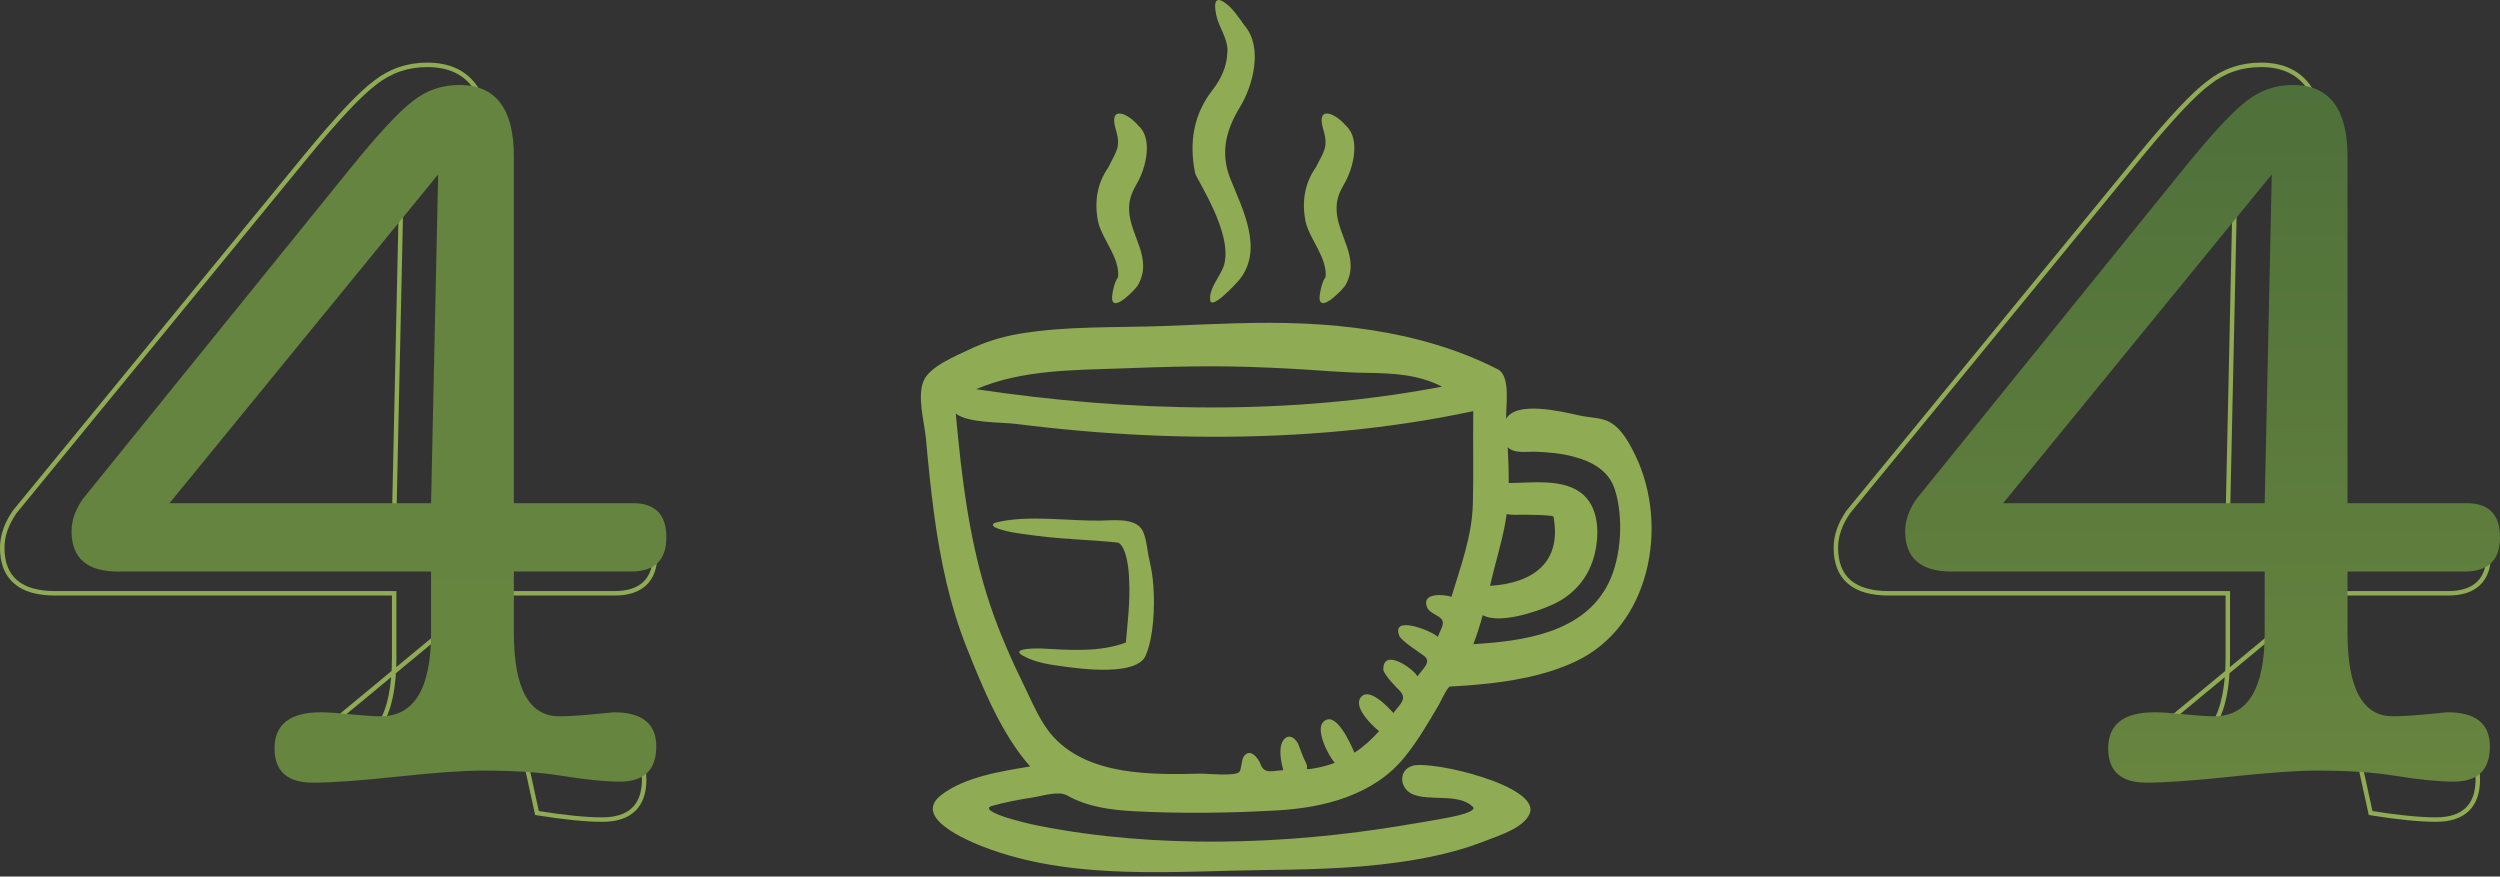
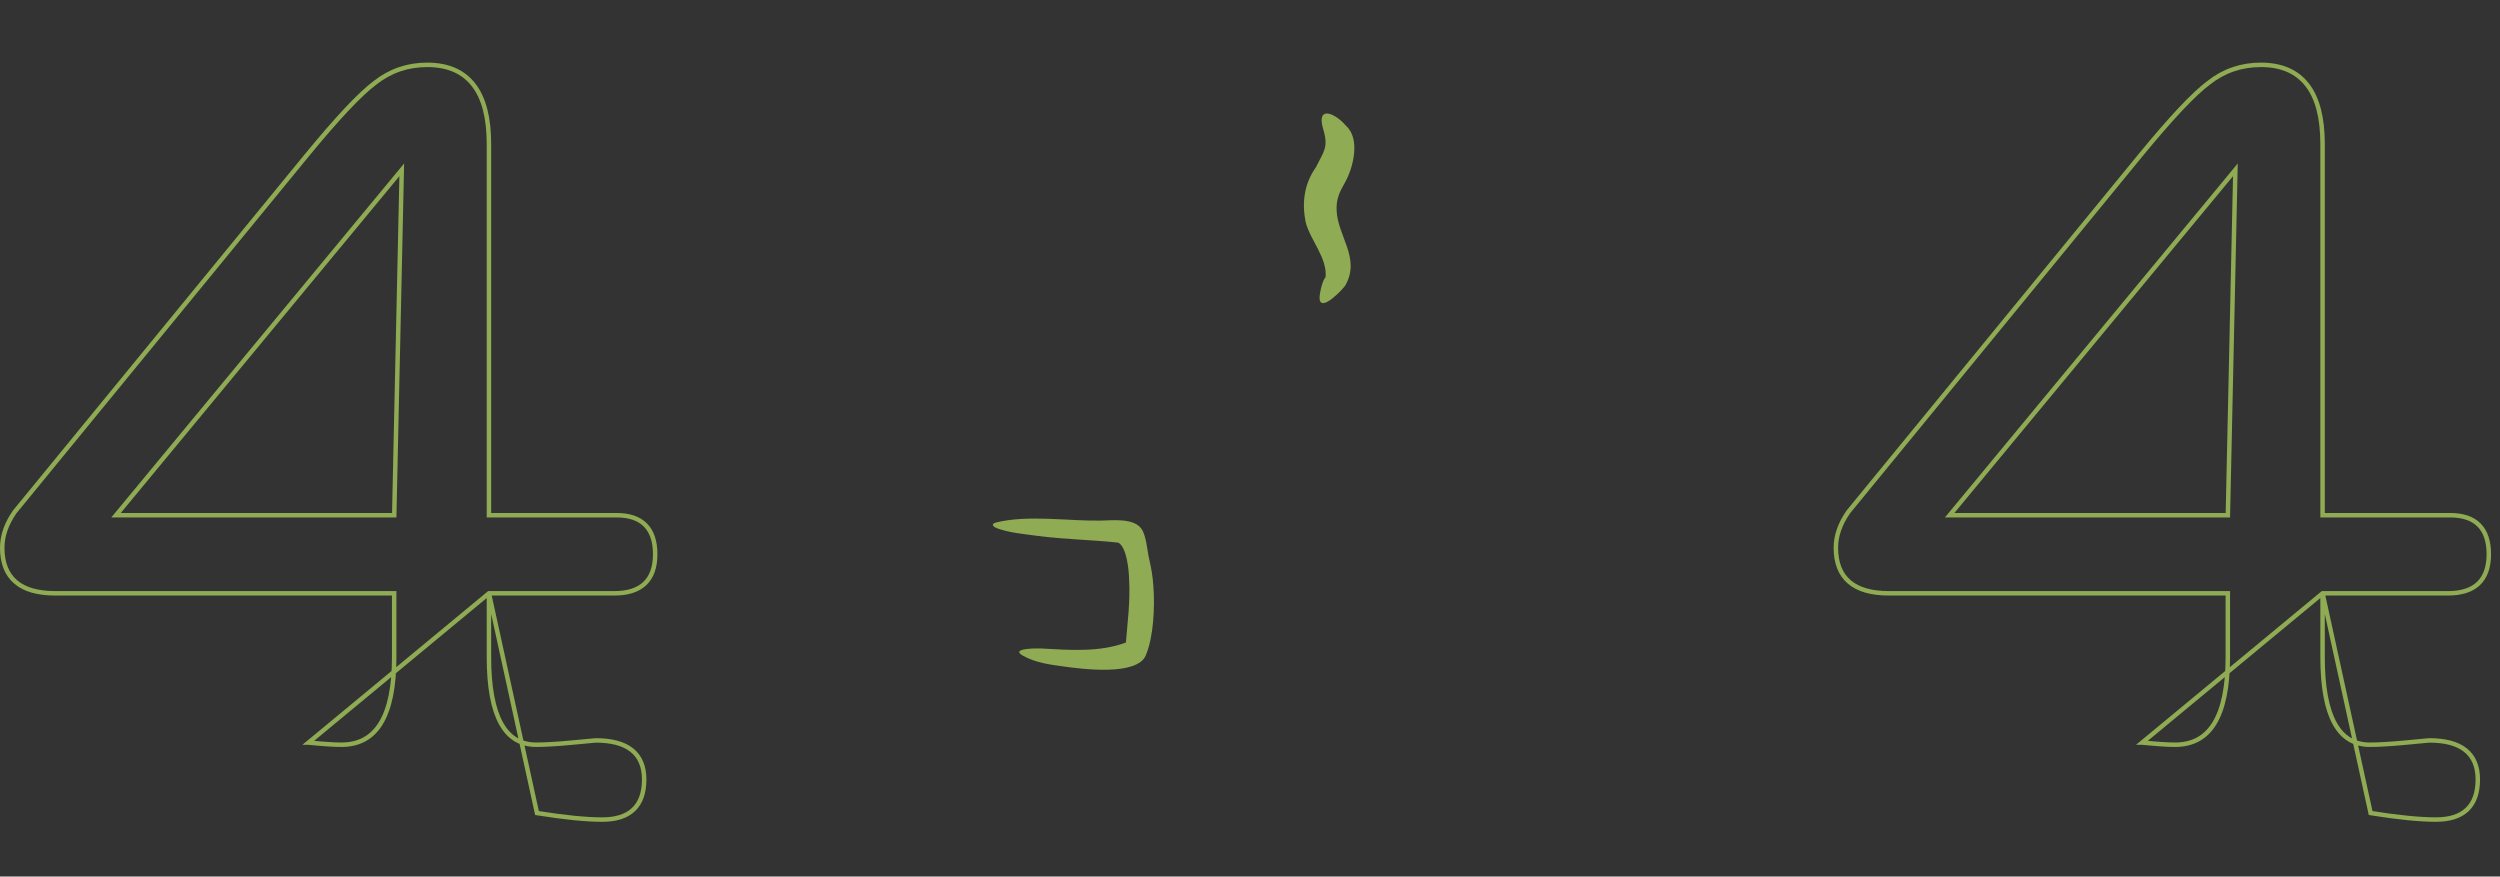
<svg xmlns="http://www.w3.org/2000/svg" width="559" height="196" viewBox="0 0 559 196" fill="none">
  <rect x="0" y="0" width="559" height="196" fill="#333333" stroke="none" />
  <path d="M519.327 132.664H547.384C550.327 132.664 552.628 131.962 554.191 130.468C555.759 128.971 556.5 126.76 556.5 123.934C556.5 121.115 555.804 118.908 554.325 117.41C552.844 115.91 550.663 115.203 547.876 115.203H519.327V32.187C519.327 26.408 518.212 21.981 515.899 18.991C513.567 15.976 510.081 14.5 505.533 14.5C501.159 14.5 497.277 15.826 493.906 18.476C490.566 20.94 485.445 26.392 478.559 34.775L478.559 34.775L413.321 114.418L413.309 114.433L413.298 114.448C411.447 117.096 410.5 119.776 410.5 122.481C410.5 125.808 411.476 128.388 413.506 130.124C415.521 131.846 418.49 132.664 422.324 132.664H498.14V146.931C498.14 153.593 497.117 158.506 495.136 161.739C493.181 164.931 490.27 166.523 486.331 166.523C484.716 166.523 482.274 166.364 478.996 166.041C478.995 166.041 478.995 166.041 478.995 166.041L519.327 132.664ZM519.327 132.664V146.931C519.327 153.599 520.249 158.52 522.034 161.759C522.923 163.37 524.02 164.555 525.317 165.339C526.613 166.123 528.137 166.523 529.905 166.523C531.851 166.523 534.542 166.363 537.982 166.041L541.86 165.678L542.829 165.587L543.071 165.564L543.132 165.559L543.147 165.557L543.151 165.557L543.152 165.557L543.152 165.557L543.175 165.555H543.199C546.698 165.555 549.415 166.249 551.265 167.721C553.136 169.211 554.038 171.431 554.038 174.285C554.038 177.192 553.277 179.463 551.668 181.001C550.064 182.535 547.701 183.258 544.676 183.258C541.027 183.258 536.155 182.769 530.072 181.799L519.327 132.664ZM499.832 37.971L498.151 115.203H435.942L499.832 37.971Z" stroke="#8FAB53" />
-   <path d="M524.903 34.96V112.51H551.548C556.516 112.51 559 115.058 559 120.153C559 125.248 556.366 127.795 551.097 127.795H524.903V141.507C524.903 153.945 528.29 160.164 535.065 160.164C536.871 160.164 539.355 160.014 542.516 159.715C545.677 159.415 547.258 159.265 547.258 159.265C553.581 159.265 556.742 161.813 556.742 166.908C556.742 172.153 554.032 174.775 548.613 174.775C545.301 174.775 540.86 174.326 535.29 173.427C530.624 172.677 524.828 172.303 517.903 172.303C513.688 172.303 507.366 172.752 498.935 173.651C490.505 174.55 484.183 175 479.968 175C474.247 175 471.387 172.452 471.387 167.357C471.387 161.963 474.849 159.265 481.774 159.265C483.28 159.265 485.462 159.415 488.323 159.715C491.333 160.014 493.591 160.164 495.097 160.164C502.624 160.164 506.387 153.945 506.387 141.507V127.795H436.387C429.462 127.795 426 124.798 426 118.804C426 116.406 426.828 114.009 428.484 111.611L488.323 37.657C494.645 29.864 499.312 24.844 502.323 22.596C505.333 20.199 508.796 19 512.71 19C520.839 19 524.903 24.32 524.903 34.96ZM447.903 112.51H506.387L507.968 39.006L447.903 112.51Z" fill="url(#paint0_linear_1_4855)" />
  <path d="M109.327 132.664H137.384C140.327 132.664 142.628 131.962 144.191 130.468C145.759 128.971 146.5 126.76 146.5 123.934C146.5 121.115 145.804 118.908 144.325 117.41C142.844 115.91 140.663 115.203 137.876 115.203H109.327V32.187C109.327 26.408 108.212 21.981 105.899 18.991C103.567 15.976 100.081 14.5 95.533 14.5C91.159 14.5 87.277 15.826 83.906 18.476C80.566 20.94 75.445 26.392 68.559 34.775L68.559 34.775L3.321 114.418L3.309 114.433L3.298 114.448C1.447 117.096 0.5 119.776 0.5 122.481C0.5 125.808 1.476 128.388 3.506 130.124C5.521 131.846 8.49 132.664 12.324 132.664H88.14V146.931C88.14 153.593 87.117 158.506 85.136 161.739C83.181 164.931 80.269 166.523 76.331 166.523C74.716 166.523 72.274 166.364 68.996 166.041C68.995 166.041 68.995 166.041 68.995 166.041L109.327 132.664ZM109.327 132.664V146.931C109.327 153.599 110.249 158.52 112.034 161.759C112.923 163.37 114.02 164.555 115.317 165.339C116.613 166.123 118.137 166.523 119.905 166.523C121.851 166.523 124.542 166.363 127.982 166.041L131.86 165.678L132.829 165.587L133.071 165.564L133.132 165.559L133.147 165.557L133.151 165.557L133.152 165.557L133.152 165.557L133.175 165.555H133.199C136.698 165.555 139.415 166.249 141.265 167.721C143.136 169.211 144.038 171.431 144.038 174.285C144.038 177.192 143.277 179.463 141.668 181.001C140.064 182.535 137.701 183.258 134.676 183.258C131.027 183.258 126.155 182.769 120.072 181.799L109.327 132.664ZM89.832 37.971L88.151 115.203H25.942L89.832 37.971Z" stroke="#8FAB53" />
-   <path d="M114.903 34.96V112.51H141.548C146.516 112.51 149 115.058 149 120.153C149 125.248 146.366 127.795 141.097 127.795H114.903V141.507C114.903 153.945 118.29 160.164 125.065 160.164C126.871 160.164 129.355 160.014 132.516 159.715C135.677 159.415 137.258 159.265 137.258 159.265C143.581 159.265 146.742 161.813 146.742 166.908C146.742 172.153 144.032 174.775 138.613 174.775C135.301 174.775 130.86 174.326 125.29 173.427C120.624 172.677 114.828 172.303 107.903 172.303C103.688 172.303 97.366 172.752 88.936 173.651C80.505 174.55 74.183 175 69.968 175C64.247 175 61.387 172.452 61.387 167.357C61.387 161.963 64.85 159.265 71.774 159.265C73.28 159.265 75.462 159.415 78.323 159.715C81.333 160.014 83.591 160.164 85.097 160.164C92.624 160.164 96.387 153.945 96.387 141.507V127.795H26.387C19.462 127.795 16 124.798 16 118.804C16 116.406 16.828 114.009 18.484 111.611L78.323 37.657C84.645 29.864 89.312 24.844 92.323 22.596C95.333 20.199 98.796 19 102.71 19C110.839 19 114.903 24.32 114.903 34.96ZM37.903 112.51H96.387L97.968 39.006L37.903 112.51Z" fill="url(#paint1_linear_1_4855)" />
  <path d="M257.891 131.008C257.756 128.952 257.422 126.955 256.948 124.95C256.511 123.098 256.339 119.855 255.241 118.263C253.549 115.807 248.901 116.344 246.219 116.404C239.033 116.556 229.84 115.047 222.72 116.83C221.446 117.148 222.049 117.798 223 118.141C225.778 119.147 228.921 119.407 231.829 119.802C237.914 120.63 243.995 120.671 250.064 121.336C251.901 122.363 252.428 127.286 252.469 129.653C252.745 134.411 252.137 138.931 251.751 143.662C251.799 143.645 251.819 143.521 251.829 143.635C245.931 145.892 239.024 145.357 232.844 144.998C232.117 144.956 225.759 144.896 228.65 146.569C231.449 148.189 234.817 148.618 237.955 149.045C241.635 149.545 254.207 151.253 256.195 146.547C257.939 142.43 258.249 135.78 257.892 131.008L257.891 131.008Z" fill="#8FAB53" />
-   <path d="M273.72 59.156C273.012 61.687 270.306 64.312 270.594 67.092C270.851 69.538 276.688 63.063 277.032 62.669C282.677 55.807 277.814 46.773 275.107 39.966C272.785 34.12 274.156 29.027 277.268 23.922C280.187 19.128 282.481 10.531 278.245 5.671C276.932 3.836 275.569 1.7 273.646 0.45C270.656 -1.497 271.893 3.426 272.315 4.649C273.131 6.996 274.762 9.344 274.413 11.938C274.351 14.831 272.91 17.845 271.172 20.059C266.822 25.595 265.858 31.923 267.231 38.736C267.646 40.247 275.678 52.147 273.72 59.156L273.72 59.156Z" fill="#8FAB53" />
-   <path d="M245.568 49.76C246.649 53.798 250.403 57.65 250.008 61.992C249.265 62.735 248.58 65.792 248.66 66.799C248.925 69.969 254.004 64.536 254.421 63.803C257.891 57.734 252.705 52.848 252.468 47.02C252.369 44.532 253.149 42.873 254.326 40.832C256.133 37.716 257.89 31.08 254.58 28.14C252.299 25.37 247.806 23.323 249.491 28.952C250.716 33.038 249.537 33.806 247.844 37.407C245.195 41.143 244.664 45.363 245.568 49.76C245.351 48.703 245.846 50.807 245.568 49.76L245.568 49.76Z" fill="#8FAB53" />
  <path d="M291.96 49.76C293.043 53.799 296.786 57.645 296.403 61.99C295.66 62.685 294.979 65.83 295.061 66.796C295.321 69.966 300.399 64.533 300.821 63.8C304.281 57.723 299.099 52.845 298.863 47.017C298.761 44.529 299.543 42.87 300.722 40.834C302.529 37.706 304.276 31.091 300.977 28.14C298.693 25.373 294.203 23.316 295.887 28.951C297.101 33.01 295.977 33.836 294.233 37.407C291.579 41.148 291.069 45.36 291.96 49.761C291.746 48.7 292.24 50.804 291.96 49.761L291.96 49.76Z" fill="#8FAB53" />
-   <path d="M352.953 92.856C349.273 92.03 338.987 89.562 336.781 93.667C336.644 91.086 337.894 84.102 334.913 82.579C330.525 80.337 325.922 78.525 321.206 77.091C311.671 74.188 301.723 72.825 291.785 72.361C281.311 71.872 270.834 72.498 260.366 72.891C249.63 73.296 238.431 72.838 227.817 74.651C223.997 75.307 220.29 76.453 216.785 78.123C213.792 79.551 208.017 81.878 206.575 85.034C204.969 88.537 206.7 94.391 207.035 98.054C207.554 103.711 208.105 109.371 208.87 114.999C210.246 125.179 212.361 135.313 216.178 144.879C219.686 153.672 223.978 164.23 230.341 171.381C223.888 172.463 215.828 173.667 210.494 177.74C203.355 183.195 218.169 188.773 221.845 190.067C241.235 196.872 263.051 194.757 283.233 194.532C294.501 194.407 305.853 194.105 316.976 192.133C322.184 191.211 327.347 189.916 332.271 187.965C335.165 186.821 340.65 185.165 342.022 181.955C344.657 175.799 320.416 170.032 315.962 171.203C312.594 172.093 312.896 176.271 315.797 177.559C319.632 179.26 325.997 177.253 329.31 180.374C330.506 181.503 324.886 182.603 324.402 182.696C320.847 183.398 317.233 183.971 313.667 184.565C287.569 188.93 258.556 189.807 232.496 184.691C230.045 184.207 227.602 183.586 225.217 182.856C224.573 182.658 219.123 180.931 221.912 180.17C224.834 179.372 227.809 178.78 230.805 178.333C233.154 177.985 236.638 176.765 238.601 177.864C243.148 180.412 248.306 181.106 253.438 181.383C264.005 181.956 275.033 181.8 285.595 181.207C296.076 180.615 307.16 177.779 314.029 169.341C316.967 165.734 319.32 161.697 321.662 157.695C321.964 157.18 323.703 153.514 324.193 153.514C326.219 153.409 328.25 153.277 330.275 153.09C337.842 152.403 345.582 151.108 352.493 147.808C368.932 139.954 373.265 117.657 365.693 101.876C361.093 92.278 358.293 94.049 352.951 92.856L352.953 92.856ZM347.333 115.393C349.325 125.785 342.786 130.393 333.162 130.995C334.188 126.495 335.587 122.028 336.47 117.505C336.63 116.655 336.77 115.799 336.882 114.94C338.225 115.233 339.682 115.081 341.045 115.089C343.146 115.107 345.241 115.14 347.333 115.393C346.738 115.322 347.38 115.645 347.333 115.393L347.333 115.393ZM288.338 82.425C294.146 82.727 299.928 83.298 305.745 83.375C311.63 83.457 317.124 83.74 322.449 86.451C288.204 92.972 252.64 92.159 218.267 87.022C228.639 82.584 240.231 82.776 251.297 82.359C268.633 81.707 275.999 81.789 288.339 82.425L288.338 82.425ZM302.862 168.318C302.171 166.755 298.746 158.623 295.91 161.397C294.031 163.24 297.076 169.021 298.449 170.57C296.897 171.159 295.276 171.581 293.631 171.84C291.305 172.209 292.736 171.87 292.035 170.622C291.316 169.336 290.814 167.567 290.197 166.193C288.609 163.477 286.544 164.871 286.335 167.394C286.193 169.127 286.497 170.573 286.95 172.223C284.558 172.279 282.746 173.221 281.867 170.885C281.33 169.461 279.454 167.092 278.064 169.204C277.608 169.9 277.581 172.174 277.076 172.643C276.023 173.628 269.921 172.955 268.396 172.988C257.61 173.243 243.583 173.461 235.598 164.822C232.708 161.693 231.067 157.568 229.217 153.791C226.255 147.746 223.554 141.711 221.411 135.318C216.749 121.393 215.052 107.035 213.708 92.476C216.623 94.665 223.753 94.351 227.322 94.802C232.056 95.405 236.805 95.91 241.561 96.328C251.192 97.166 260.856 97.624 270.519 97.659C290.268 97.728 310.093 96.06 329.425 91.93C329.327 98.835 329.513 105.75 329.332 112.65C329.14 119.906 326.625 126.559 324.541 133.446C322.865 132.886 317.78 132.432 319.083 135.774C319.479 136.793 320.915 137.355 321.774 137.944C323.509 139.126 322.15 140.514 321.51 142.407C320.24 141.118 310.993 137.335 312.883 142.17C313.348 143.35 317.769 146.123 318.384 146.633C320.293 148.009 317.935 149.683 316.96 151.234C315.852 149.361 309.284 144.844 309.309 149.657C309.319 150.791 312.443 153.925 312.885 154.355C314.821 156.268 312.975 157.482 311.563 159.44C310.445 158.14 305.859 153.231 304.111 156.166C302.809 158.352 306.811 162.295 308.362 163.477C306.739 165.303 304.91 166.963 302.864 168.317C302.823 168.229 304.894 166.974 302.864 168.317L302.862 168.318ZM329.431 144.038C330.263 141.924 330.934 139.755 331.532 137.564C335.35 139.558 343.371 136.878 347.049 135.24C351.701 133.162 355.053 129.416 356.412 124.477C357.605 120.129 357.734 114.092 354.164 110.755C349.97 106.831 342.558 107.996 337.347 108.004C337.369 105.325 337.265 102.652 337.127 99.978C338.536 101.51 341.565 100.932 343.418 101.009C346.213 101.122 349.022 101.359 351.739 102.075C355.968 103.184 359.717 105.177 361.094 109.51C363.039 115.646 362.573 124.44 359.726 130.274C354.218 141.555 340.608 143.356 329.431 144.037L329.431 144.038Z" fill="#8FAB53" />
  <defs>
    <linearGradient id="paint0_linear_1_4855" x1="492.5" y1="19" x2="492.801" y2="240.907" gradientUnits="userSpaceOnUse">
      <stop stop-color="#FFE9B8" />
      <stop offset="0" stop-color="#4E703A" />
      <stop offset="1" stop-color="#728E41" />
    </linearGradient>
    <linearGradient id="paint1_linear_1_4855" x1="82.5" y1="19" x2="82.801" y2="240.907" gradientUnits="userSpaceOnUse">
      <stop stop-color="#65843F" />
      <stop offset="1" stop-color="#66853F" />
    </linearGradient>
  </defs>
</svg>